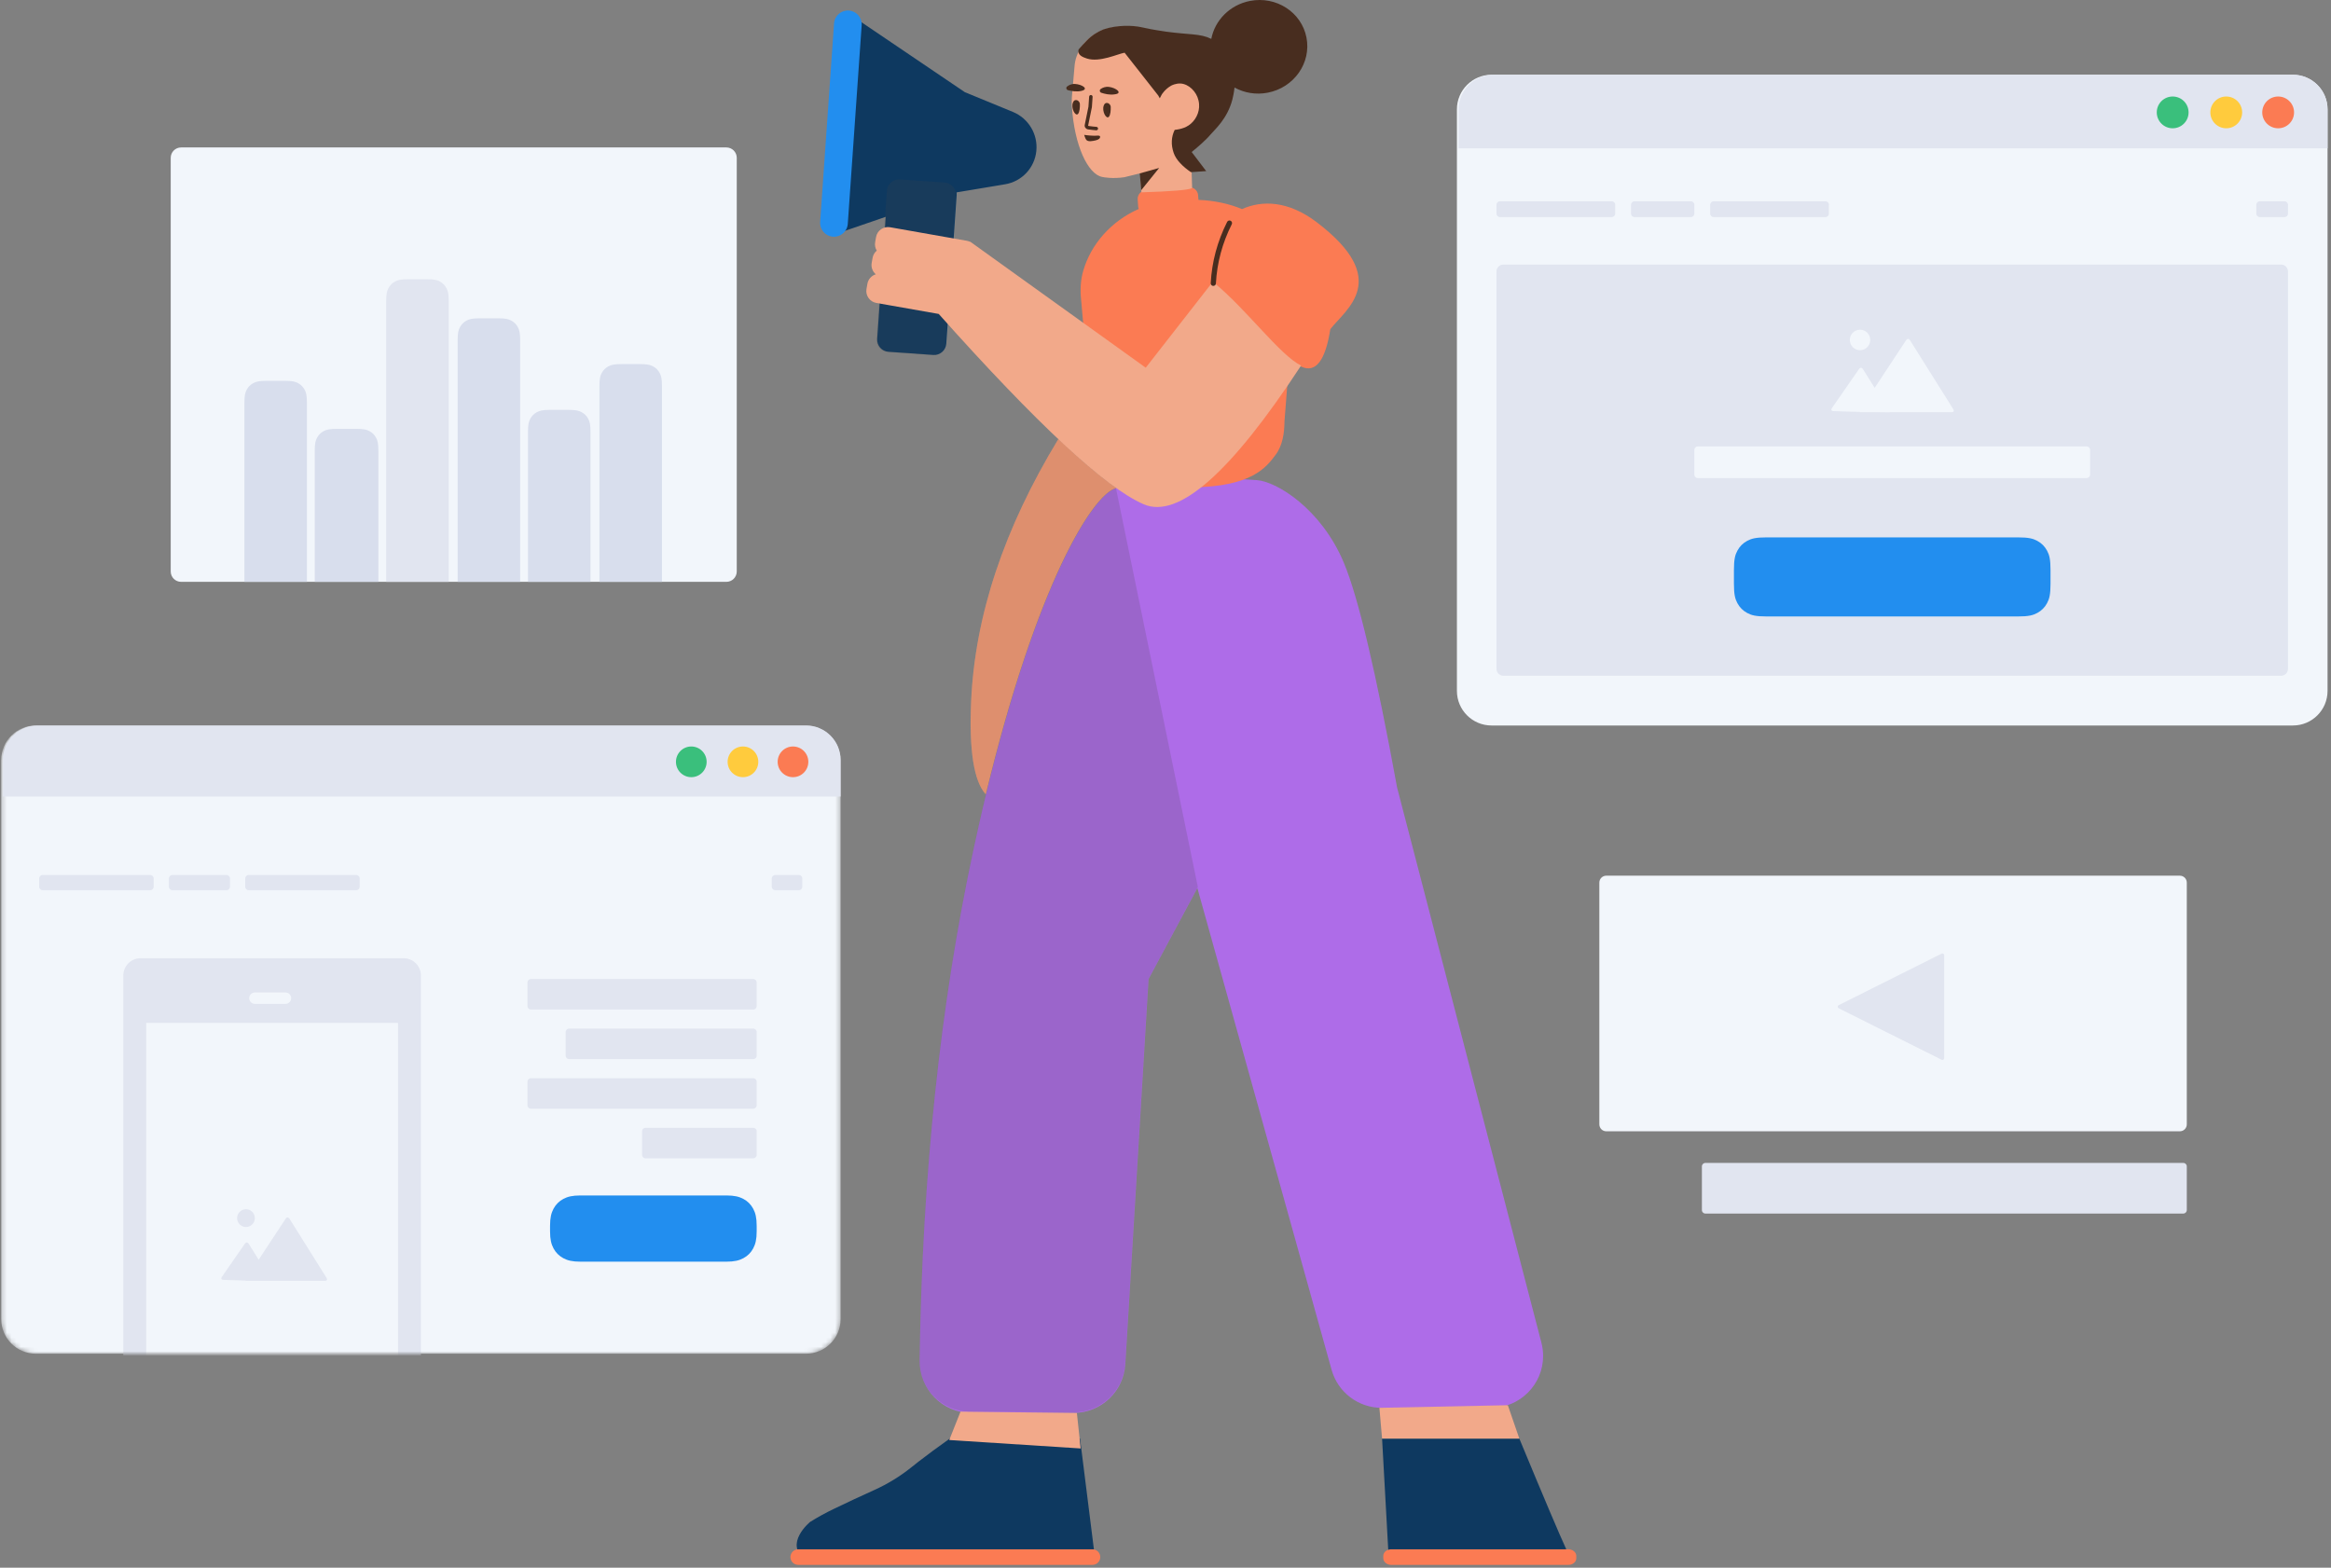
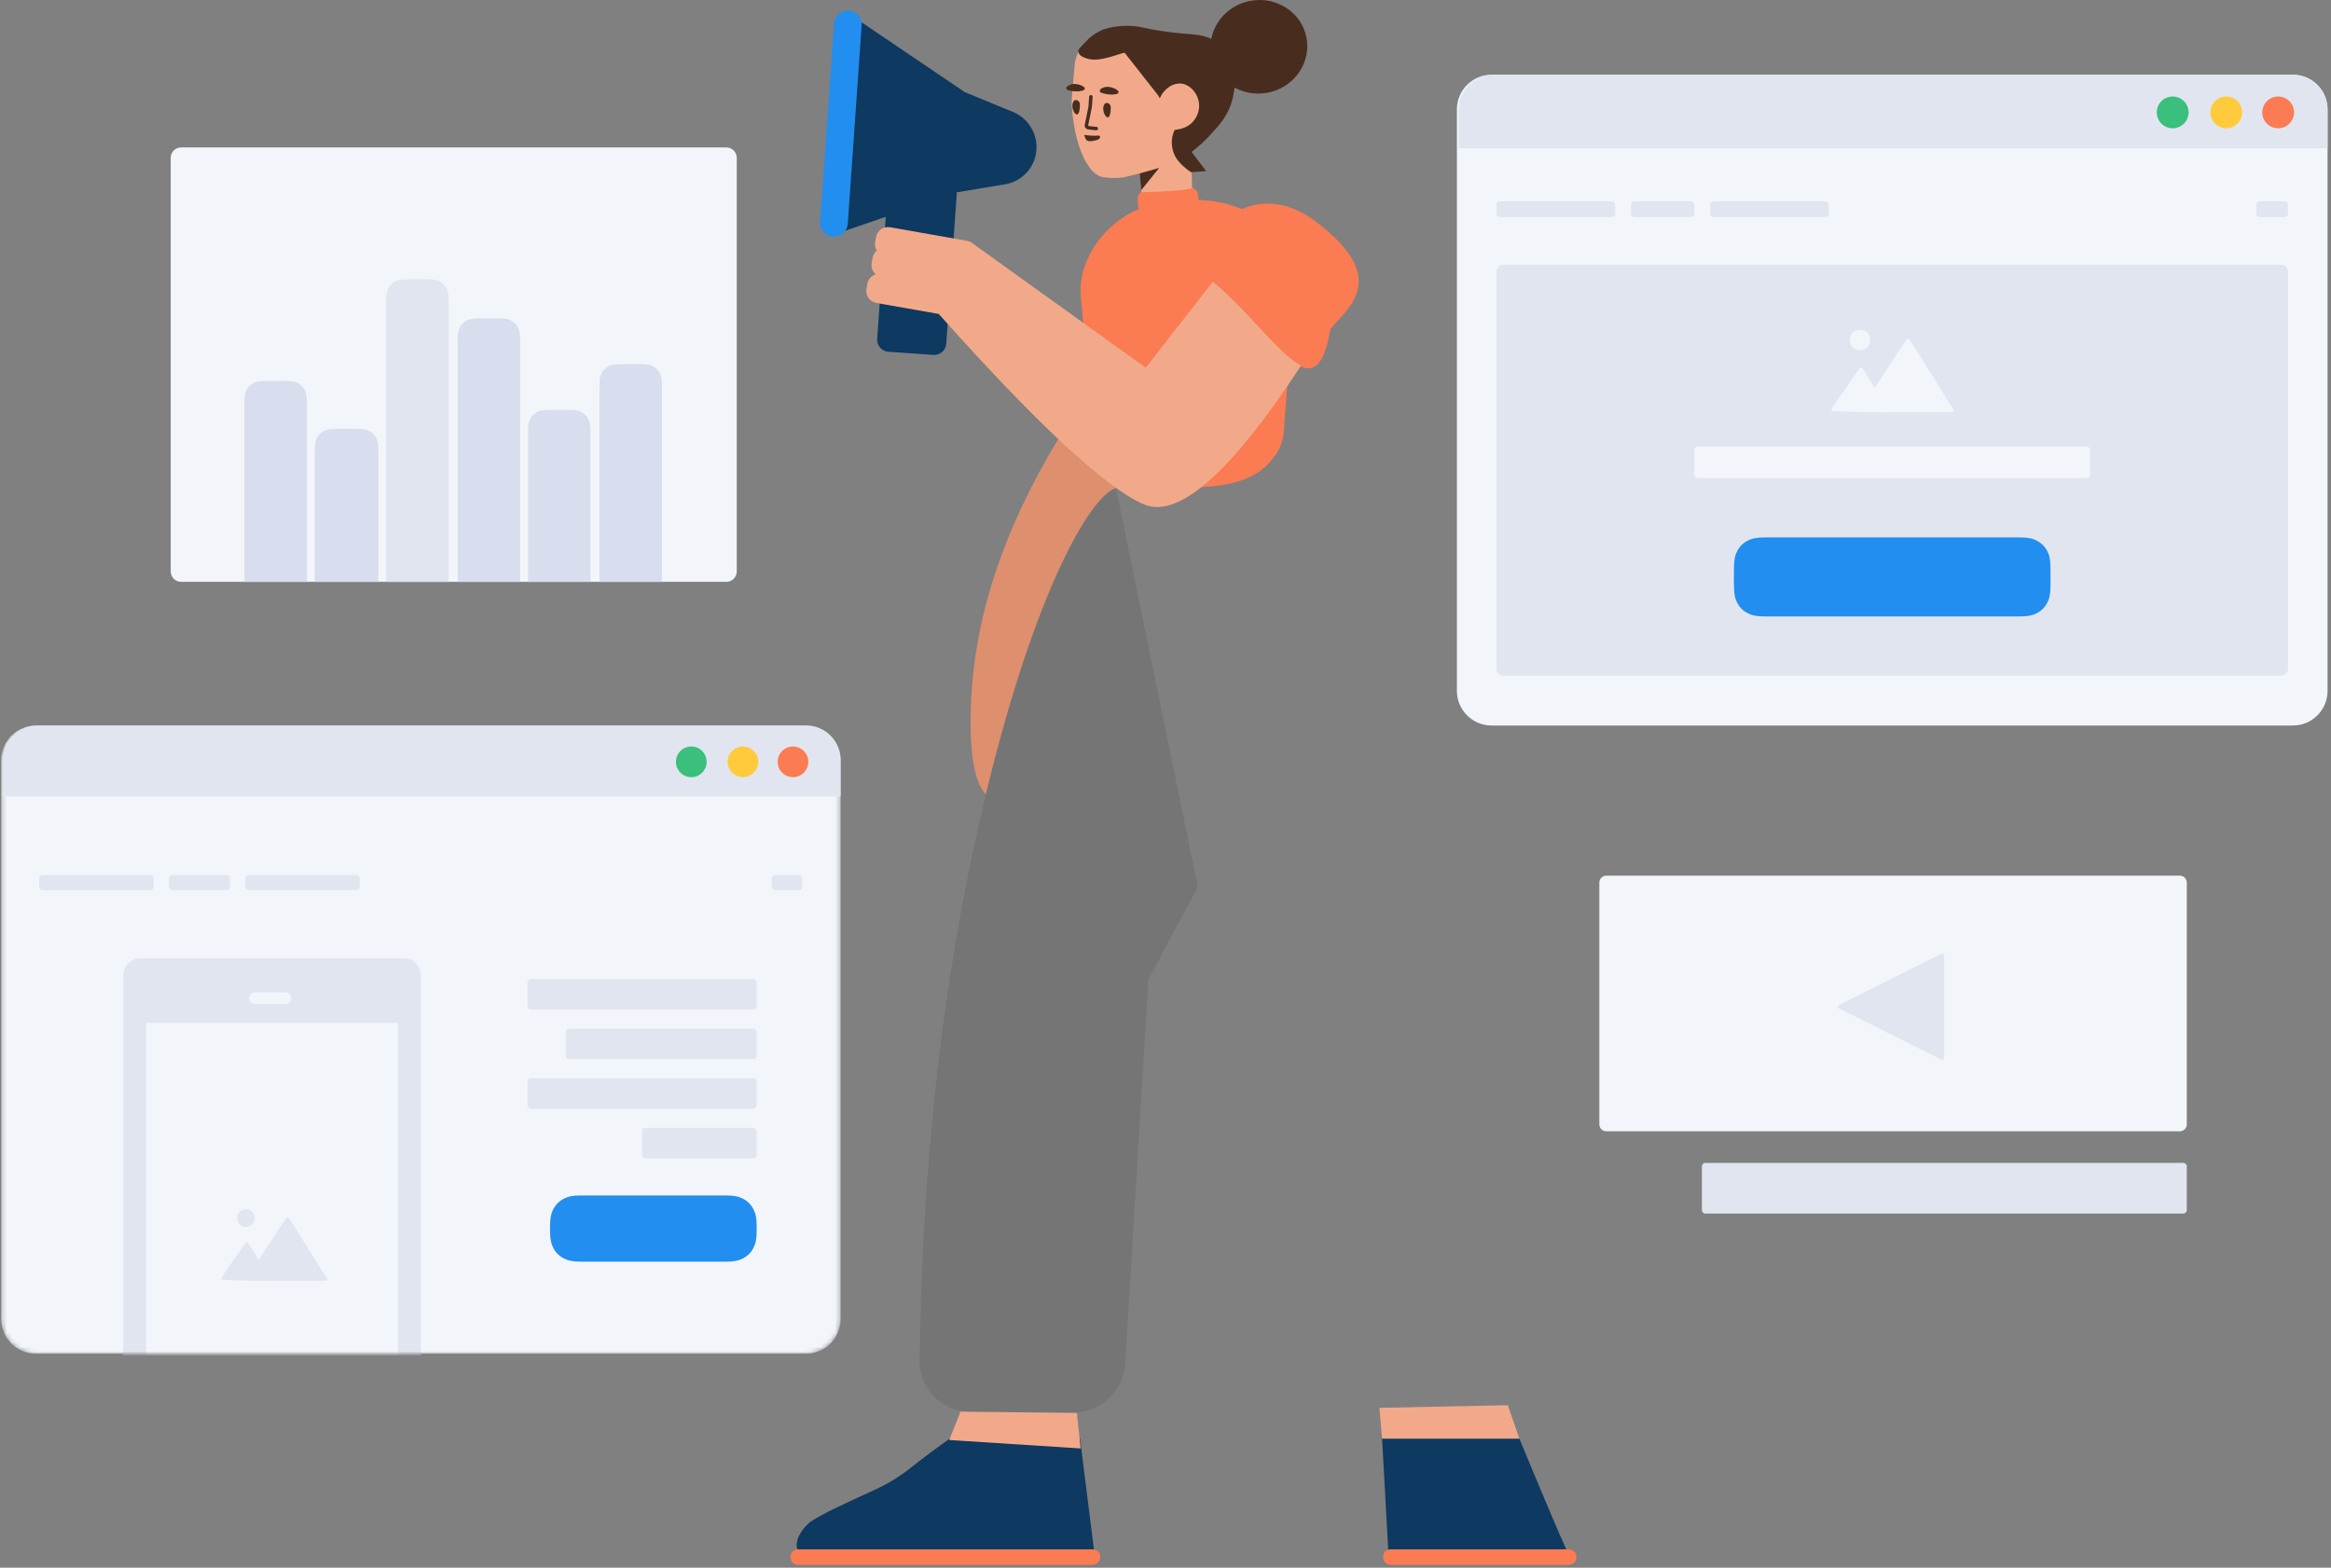
<svg xmlns="http://www.w3.org/2000/svg" width="501" height="337" viewBox="0 0 501 337" fill="none">
  <rect x="0" y="0" width="501" height="337" fill="#808080" stroke="none" />
  <path d="M366.53 249.994H469.261C469.672 249.994 470.005 250.327 470.005 250.738V260.131C470.005 260.541 469.672 260.875 469.261 260.875H366.53C366.119 260.875 365.786 260.541 365.786 260.131V250.738C365.786 250.327 366.119 249.994 366.53 249.994Z" fill="#E1E5F0" />
  <path d="M345.233 188.246H468.517C469.339 188.246 470.005 188.912 470.005 189.734V241.705C470.005 242.527 469.339 243.193 468.517 243.193H345.233C344.411 243.193 343.745 242.527 343.745 241.705V189.734C343.745 188.912 344.411 188.246 345.233 188.246Z" fill="#F2F6FB" />
  <path d="M395.188 216.739L417.316 227.813C417.499 227.905 417.723 227.831 417.815 227.647C417.841 227.595 417.854 227.538 417.854 227.481V205.332C417.854 205.127 417.688 204.96 417.482 204.96C417.424 204.96 417.367 204.974 417.316 205L395.188 216.074C395.005 216.166 394.93 216.389 395.022 216.573C395.058 216.645 395.116 216.703 395.188 216.739Z" fill="#E1E5F0" />
  <mask id="mask0" style="mask-type:alpha" maskUnits="userSpaceOnUse" x="0" y="155" width="181" height="137">
    <path d="M7.699 155.959H173.232C177.342 155.959 180.673 159.29 180.673 163.399V283.569C180.673 287.679 177.342 291.01 173.232 291.01H7.699C3.589 291.01 0.258 287.679 0.258 283.569V163.399C0.258 159.29 3.589 155.959 7.699 155.959Z" fill="white" />
  </mask>
  <g mask="url(#mask0)">
    <path d="M7.699 155.959H173.232C177.342 155.959 180.673 159.29 180.673 163.399V283.569C180.673 287.679 177.342 291.01 173.232 291.01H7.699C3.589 291.01 0.258 287.679 0.258 283.569V163.399C0.258 159.29 3.589 155.959 7.699 155.959Z" fill="#F2F6FB" />
    <path d="M30.22 205.994H86.745C88.8 205.994 90.466 207.659 90.466 209.714V325.71C90.466 327.765 88.8 329.431 86.745 329.431H30.22C28.166 329.431 26.5 327.765 26.5 325.71V209.714C26.5 207.659 28.166 205.994 30.22 205.994Z" fill="#E1E5F0" />
    <path d="M54.788 213.351H61.357C62.034 213.351 62.583 213.9 62.583 214.577C62.583 215.254 62.034 215.803 61.357 215.803H54.788C54.111 215.803 53.562 215.254 53.562 214.577C53.562 213.9 54.111 213.351 54.788 213.351Z" fill="#F2F6FB" />
    <path d="M31.42 219.891H85.545V314.716H31.42V219.891Z" fill="#F2F6FB" />
    <path d="M57.551 275.335L58.44 275.346L58.433 275.335H69.838C70.249 275.335 70.406 275.055 70.188 274.707L62.211 261.976C61.993 261.629 61.631 261.628 61.406 261.968L55.595 270.796L53.454 267.372C53.236 267.023 52.869 267.013 52.636 267.348L47.679 274.504C47.447 274.84 47.588 275.123 48.004 275.136L52.298 275.268L52.794 275.274L52.758 275.335C52.758 275.335 53.09 275.335 53.501 275.335H57.551ZM52.87 263.767C53.922 263.767 54.775 262.912 54.775 261.857C54.775 260.802 53.922 259.946 52.87 259.946C51.817 259.946 50.964 260.802 50.964 261.857C50.964 262.912 51.817 263.767 52.87 263.767Z" fill="#E1E5F0" />
    <path d="M171.694 188.097H166.622C166.211 188.097 165.878 188.43 165.878 188.841V190.623C165.878 191.034 166.211 191.367 166.622 191.367H171.694C172.105 191.367 172.438 191.034 172.438 190.623V188.841C172.438 188.43 172.105 188.097 171.694 188.097ZM32.282 188.097H9.168C8.758 188.097 8.424 188.43 8.424 188.841V190.623C8.424 191.034 8.758 191.367 9.168 191.367H32.282C32.693 191.367 33.026 191.034 33.026 190.623V188.841C33.026 188.43 32.693 188.097 32.282 188.097ZM76.566 188.097H53.452C53.041 188.097 52.708 188.43 52.708 188.841V190.623C52.708 191.034 53.041 191.367 53.452 191.367H76.566C76.977 191.367 77.31 191.034 77.31 190.623V188.841C77.31 188.43 76.977 188.097 76.566 188.097ZM48.684 188.097H37.051C36.64 188.097 36.307 188.43 36.307 188.841V190.623C36.307 191.034 36.64 191.367 37.051 191.367H48.684C49.095 191.367 49.428 191.034 49.428 190.623V188.841C49.428 188.43 49.095 188.097 48.684 188.097Z" fill="#E1E5F0" />
  </g>
  <path d="M161.888 210.465H114.108C113.697 210.465 113.364 210.798 113.364 211.209V216.281C113.364 216.692 113.697 217.025 114.108 217.025H161.888C162.298 217.025 162.632 216.692 162.632 216.281V211.209C162.632 210.798 162.298 210.465 161.888 210.465ZM161.888 221.124H122.32C121.909 221.124 121.576 221.457 121.576 221.868V226.94C121.576 227.351 121.909 227.684 122.32 227.684H161.888C162.298 227.684 162.632 227.351 162.632 226.94V221.868C162.632 221.457 162.298 221.124 161.888 221.124ZM161.888 242.442H138.742C138.331 242.442 137.998 242.775 137.998 243.186V248.258C137.998 248.669 138.331 249.002 138.742 249.002H161.888C162.298 249.002 162.632 248.669 162.632 248.258V243.186C162.632 242.775 162.298 242.442 161.888 242.442ZM161.888 231.783H114.108C113.697 231.783 113.364 232.116 113.364 232.527V237.599C113.364 238.01 113.697 238.343 114.108 238.343H161.888C162.298 238.343 162.632 238.01 162.632 237.599V232.527C162.632 232.116 162.298 231.783 161.888 231.783Z" fill="#E1E5F0" />
  <path d="M156.115 256.987H124.738C123.015 256.987 121.986 257.246 121.077 257.732C120.167 258.219 119.453 258.932 118.967 259.842C118.481 260.751 118.222 261.781 118.222 263.504V264.704C118.222 266.427 118.481 267.457 118.967 268.366C119.453 269.276 120.167 269.989 121.077 270.476C121.986 270.962 123.015 271.221 124.738 271.221H156.115C157.838 271.221 158.867 270.962 159.777 270.476C160.686 269.989 161.4 269.276 161.886 268.366C162.373 267.457 162.632 266.427 162.632 264.704V263.504C162.632 261.781 162.373 260.751 161.886 259.842C161.4 258.932 160.686 258.219 159.777 257.732C158.867 257.246 157.838 256.987 156.115 256.987Z" fill="#228EEF" />
  <path d="M180.673 163.401C180.673 159.291 177.345 155.959 173.229 155.959H8.049C3.938 155.959 0.605 159.292 0.605 163.401V171.234H180.673V163.401Z" fill="#E1E5F0" />
  <path d="M170.438 167.068C168.618 167.068 167.142 165.592 167.142 163.77C167.142 161.949 168.618 160.472 170.438 160.472C172.258 160.472 173.734 161.949 173.734 163.77C173.734 165.592 172.258 167.068 170.438 167.068Z" fill="#FB7B53" />
  <path d="M159.683 167.068C157.862 167.068 156.386 165.592 156.386 163.77C156.386 161.949 157.862 160.472 159.683 160.472C161.503 160.472 162.979 161.949 162.979 163.77C162.979 165.592 161.503 167.068 159.683 167.068Z" fill="#FFCB3D" />
  <path d="M148.58 167.068C146.76 167.068 145.284 165.592 145.284 163.77C145.284 161.949 146.76 160.472 148.58 160.472C150.4 160.472 151.876 161.949 151.876 163.77C151.876 165.592 150.4 167.068 148.58 167.068Z" fill="#3ABF7C" />
  <path d="M320.573 16.071H492.817C496.926 16.071 500.258 19.402 500.258 23.512V148.518C500.258 152.627 496.926 155.959 492.817 155.959H320.573C316.464 155.959 313.133 152.627 313.133 148.518V23.512C313.133 19.402 316.464 16.071 320.573 16.071Z" fill="#F2F6FB" />
  <path d="M491.008 43.27H485.691C485.281 43.27 484.947 43.603 484.947 44.014V45.926C484.947 46.337 485.281 46.67 485.691 46.67H491.008C491.419 46.67 491.752 46.337 491.752 45.926V44.014C491.752 43.603 491.419 43.27 491.008 43.27ZM346.411 43.27H322.382C321.971 43.27 321.638 43.603 321.638 44.014V45.926C321.638 46.337 321.971 46.67 322.382 46.67H346.411C346.822 46.67 347.155 46.337 347.155 45.926V44.014C347.155 43.603 346.822 43.27 346.411 43.27ZM392.342 43.27H368.313C367.902 43.27 367.569 43.603 367.569 44.014V45.926C367.569 46.337 367.902 46.67 368.313 46.67H392.342C392.753 46.67 393.086 46.337 393.086 45.926V44.014C393.086 43.603 392.753 43.27 392.342 43.27ZM363.423 43.27H351.302C350.891 43.27 350.557 43.603 350.557 44.014V45.926C350.557 46.337 350.891 46.67 351.302 46.67H363.423C363.833 46.67 364.167 46.337 364.167 45.926V44.014C364.167 43.603 363.833 43.27 363.423 43.27Z" fill="#E1E5F0" />
  <path d="M323.126 56.87H490.264C491.086 56.87 491.752 57.536 491.752 58.358V143.78C491.752 144.602 491.086 145.268 490.264 145.268H323.126C322.304 145.268 321.638 144.602 321.638 143.78V58.358C321.638 57.536 322.304 56.87 323.126 56.87Z" fill="#E1E5F0" />
  <path d="M364.911 95.969H448.48C448.89 95.969 449.224 96.302 449.224 96.713V102.025C449.224 102.436 448.89 102.769 448.48 102.769H364.911C364.5 102.769 364.167 102.436 364.167 102.025V96.713C364.167 96.302 364.5 95.969 364.911 95.969Z" fill="#F2F6FB" />
  <path d="M433.666 115.519H379.724C377.359 115.519 376.437 115.778 375.527 116.264C374.618 116.751 373.904 117.464 373.418 118.374C372.931 119.283 372.672 120.206 372.672 122.57V125.467C372.672 127.832 372.931 128.754 373.418 129.664C373.904 130.573 374.618 131.287 375.527 131.773C376.437 132.26 377.359 132.519 379.724 132.519H433.666C436.031 132.519 436.953 132.26 437.863 131.773C438.772 131.287 439.486 130.573 439.972 129.664C440.459 128.754 440.718 127.832 440.718 125.467V122.57C440.718 120.206 440.459 119.283 439.972 118.374C439.486 117.464 438.772 116.751 437.863 116.264C436.953 115.778 436.031 115.519 433.666 115.519Z" fill="#228EEF" />
  <path d="M399.776 75.278C398.561 75.278 397.576 74.293 397.576 73.077C397.576 71.861 398.561 70.875 399.776 70.875C400.991 70.875 401.976 71.861 401.976 73.077C401.976 74.293 400.991 75.278 399.776 75.278Z" fill="#F2F6FB" />
  <path d="M399.647 88.61C399.647 88.61 399.978 88.61 400.391 88.61H419.477C419.888 88.61 420.046 88.33 419.825 87.978L410.501 73.122C410.282 72.773 409.92 72.767 409.694 73.108L401.509 85.523" fill="#F2F6FB" />
  <path d="M406.206 88.623C406.206 88.623 406.03 88.342 405.813 87.995L400.387 79.332C400.17 78.985 399.804 78.977 399.57 79.315L393.721 87.743C393.487 88.081 393.631 88.364 394.041 88.377L399.232 88.537" fill="#F2F6FB" />
  <path d="M500.258 23.513C500.258 19.403 496.927 16.071 492.814 16.071H320.936C316.825 16.071 313.492 19.402 313.492 23.513V31.893H500.258V23.513Z" fill="#E1E5F0" />
  <path d="M489.642 27.578C487.754 27.578 486.223 26.049 486.223 24.162C486.223 22.275 487.754 20.746 489.642 20.746C491.53 20.746 493.061 22.275 493.061 24.162C493.061 26.049 491.53 27.578 489.642 27.578Z" fill="#FB7B53" />
  <path d="M478.486 27.578C476.598 27.578 475.068 26.049 475.068 24.162C475.068 22.275 476.598 20.746 478.486 20.746C480.374 20.746 481.905 22.275 481.905 24.162C481.905 26.049 480.374 27.578 478.486 27.578Z" fill="#FFCB3D" />
  <path d="M466.971 27.578C465.083 27.578 463.552 26.049 463.552 24.162C463.552 22.275 465.083 20.746 466.971 20.746C468.859 20.746 470.39 22.275 470.39 24.162C470.39 26.049 468.859 27.578 466.971 27.578Z" fill="#3ABF7C" />
  <path d="M337.117 336.399C338.047 336.399 338.791 335.755 338.791 334.983V334.468C338.791 333.695 338.01 333.051 337.117 333.051H298.983C298.053 333.051 297.309 333.695 297.309 334.468V334.983C297.309 335.755 298.09 336.399 298.983 336.399H337.117ZM234.805 333.051H171.558C170.634 333.051 169.884 333.8 169.884 334.725C169.884 335.65 170.634 336.399 171.558 336.399H234.805C235.73 336.399 236.48 335.65 236.48 334.725C236.48 333.8 235.73 333.051 234.805 333.051Z" fill="#FB7B53" />
  <path d="M171.36 333.063C171.425 333.055 171.491 333.051 171.558 333.051H234.805C234.911 333.051 235.015 333.061 235.116 333.08L232.127 309.24H204.149C201.459 311.156 199.239 312.793 197.489 314.151C196.974 314.551 196.466 314.953 195.966 315.356C193.496 317.348 190.78 319.016 187.886 320.319C185.011 321.614 182.135 322.956 179.259 324.345C177.474 325.201 175.762 326.131 174.051 327.21C173.232 327.954 171.781 329.442 171.335 331.228C171.26 331.526 171.26 331.823 171.223 332.084C171.223 332.433 171.275 332.76 171.36 333.063ZM298.371 333.149C298.561 333.086 298.767 333.051 298.983 333.051H336.638C335.131 329.783 331.769 321.853 326.551 309.259H297.049L298.371 333.149Z" fill="#0E3960" />
-   <path d="M257.35 190.912L286.202 294.475C287.547 299.302 291.943 302.641 296.954 302.641H320.5C326.664 302.641 331.661 297.644 331.661 291.479C331.661 290.532 331.541 289.589 331.303 288.672L300.273 169.275C295.739 144.468 291.927 128.371 288.837 120.986C283.959 109.33 274.346 103.513 270.181 103.218C250.539 101.825 240.409 102.409 239.79 104.969C234.472 106.533 220.845 128.582 209.246 182.543C202.078 215.888 198.214 252.518 197.654 292.434C197.568 298.598 202.494 303.665 208.658 303.751C208.711 303.752 208.765 303.752 208.819 303.752L230.725 303.743C236.627 303.74 241.506 299.144 241.862 293.254L246.859 210.464L257.35 190.912Z" fill="#AE6CE8" />
  <path d="M190.371 46.612L188.536 72.843C188.436 74.278 189.518 75.522 190.953 75.623L200.602 76.298C202.037 76.398 203.281 75.316 203.382 73.881L205.614 41.964C205.627 41.767 205.619 41.574 205.59 41.386L205.796 41.316L216.037 39.611C219.615 39.016 222.355 36.105 222.734 32.498L222.735 32.489C223.115 28.876 221.067 25.445 217.707 24.063L207.374 19.816L184.863 4.579C184.48 4.32 184.035 4.168 183.573 4.137C182.138 4.043 180.899 5.13 180.804 6.566L178.155 46.99C178.133 47.335 178.179 47.68 178.291 48.006C178.758 49.367 180.24 50.091 181.6 49.624L190.371 46.612Z" fill="#0E3960" />
-   <path opacity="0.177" d="M193.4 38.567L203.05 39.241C204.484 39.342 205.566 40.586 205.466 42.021L203.234 73.939C203.134 75.374 201.889 76.455 200.454 76.355L190.805 75.68C189.37 75.58 188.288 74.335 188.389 72.901L190.62 40.983C190.721 39.548 191.965 38.466 193.4 38.567Z" fill="#444444" />
  <path d="M179.26 5.027C179.374 3.387 180.797 2.151 182.436 2.265C184.076 2.38 185.313 3.802 185.198 5.442L182.213 48.123C182.099 49.762 180.676 50.999 179.037 50.884C177.397 50.77 176.16 49.347 176.275 47.707L179.26 5.027Z" fill="#228EEF" />
  <path d="M244.746 44.917C238.752 47.563 234.418 52.588 232.804 58.27C232.247 60.204 232.142 62.288 232.351 64.297L234.65 90.451C234.684 90.861 234.719 91.233 234.719 91.642C234.754 93.576 235.137 95.958 236.635 97.929C238.794 100.831 242.137 104.924 256.067 104.775C269.023 104.626 272.122 100.534 274.212 97.706C275.709 95.697 276.023 92.944 276.058 91.084C276.058 90.675 276.092 90.302 276.127 89.893L277.121 77.119C278.067 77.896 278.948 78.494 279.749 78.849C282.809 80.204 284.866 77.51 285.922 70.767C289.285 66.432 299.226 60.113 283 47.769C276.918 43.142 271.265 43.003 266.953 44.947C264.17 43.792 261 43.103 257.579 42.966L257.509 41.976C257.438 40.951 256.549 40.179 255.524 40.25L246.246 40.899C245.221 40.971 244.448 41.86 244.52 42.885L244.623 44.369C244.637 44.562 244.679 44.746 244.746 44.917Z" fill="#FB7B53" />
  <path d="M326.551 309.259L324.077 302.079L296.473 302.641L297.049 309.259H326.551ZM211.877 170.763C222.878 125.115 234.947 106.226 239.814 104.95C239.818 104.926 239.822 104.902 239.828 104.879C236.358 102.413 232.232 98.926 227.45 94.417C215.794 113.604 209.553 132.363 208.728 150.693C208.252 161.276 209.302 167.966 211.877 170.763ZM208.477 51.978C208.265 51.876 208.036 51.8 207.793 51.758L191.305 48.85C189.889 48.601 188.538 49.546 188.288 50.963L188.095 52.062C187.979 52.716 188.119 53.355 188.441 53.879C187.985 54.259 187.655 54.797 187.544 55.427L187.35 56.527C187.184 57.473 187.55 58.389 188.234 58.968C187.327 59.245 186.604 60.01 186.428 61.008L186.234 62.107C185.985 63.524 186.93 64.874 188.347 65.124L201.758 67.489C222.916 91.211 237.599 104.849 245.807 108.401C253.245 111.62 264.522 101.683 279.636 78.59C275.037 76.292 267.967 66.546 260.938 60.778C260.849 60.705 260.764 60.63 260.682 60.554L246.255 79.046C221.083 60.969 208.497 51.931 208.497 51.931L208.477 51.978ZM245.093 37.248L245.321 41.346C251.862 41.148 255.497 40.842 256.226 40.428L256.007 33.621L256.226 31.026L256.037 28.924L253.015 29.241L252.863 28.893C252.903 28.858 252.906 28.821 252.906 28.821C253.043 28.458 253.398 28.184 253.695 28.205C254.376 28.066 255.404 27.765 256.317 26.971C257.59 25.829 258.433 23.912 257.974 21.94C257.547 20.046 257.407 17.052 255.623 16.964C254.618 16.931 253.022 16.898 252.906 16.964C252.789 17.03 250.335 18.646 250.435 17.758C250.501 17.166 250.846 14.008 251.47 8.283C251.512 7.689 251.103 7.138 250.511 7.06C249.438 6.947 248.409 6.726 247.351 6.391C246.211 6.162 245.402 5.994 245.145 5.939C243.344 5.552 240.071 5.435 237.093 6.42C235.826 6.928 234.579 7.698 233.494 8.816C233.213 9.095 232.928 9.448 232.642 9.801C232.56 9.907 232.478 10.013 232.393 10.156C231.563 11.366 231.053 12.785 230.949 14.27L230.374 20.905C230.364 21.576 230.317 22.244 230.382 22.92C230.917 31.274 233.807 37.406 236.859 38.03C237.225 38.13 239.216 38.456 241.628 38.102C241.856 38.043 241.665 38.105 244.929 37.289C244.984 37.275 245.039 37.262 245.093 37.248ZM232.264 311.375L231.454 303.752L206.443 303.462L204.019 309.562L232.264 311.375Z" fill="#F2A98A" />
  <path opacity="0.177" d="M257.451 190.671L239.899 105.169C239.896 105.088 239.902 105.008 239.916 104.93C234.71 106.106 220.931 128.055 209.217 182.544C202.032 215.971 198.174 252.616 197.645 292.48C197.565 298.465 202.353 303.382 208.338 303.461C208.386 303.462 208.434 303.462 208.482 303.462C211.782 303.462 219.151 303.519 230.589 303.631C236.534 303.69 241.482 299.078 241.84 293.143L246.831 210.465L257.451 190.671Z" fill="#444444" />
  <path opacity="0.2" d="M211.877 170.763C222.878 125.115 234.947 106.226 239.814 104.95C239.818 104.926 239.822 104.902 239.828 104.879C236.358 102.413 232.232 98.926 227.45 94.417C215.794 113.604 209.553 132.363 208.728 150.693C208.252 161.276 209.302 167.966 211.877 170.763Z" fill="#8C2A00" />
  <path d="M245.282 40.885L249.137 36.102L244.971 37.277L245.282 40.885Z" fill="#482D1F" />
  <path d="M249.269 21.124L249.696 20.317C249.696 20.317 250.373 19.171 251.732 18.408C251.848 18.342 252.699 17.916 253.703 17.949C255.487 18.037 257.162 19.683 257.589 21.578C258.085 23.552 257.243 25.469 255.972 26.574C254.699 27.716 252.973 27.843 252.482 27.921L252.472 27.92C251.726 29.465 251.655 31.117 252.259 32.877C252.782 34.4 254.237 35.838 255.963 37.006L259.248 36.785L256.125 32.676C257.313 31.719 259.129 30.178 260.211 28.884C261.066 27.863 263.801 25.555 264.876 21.378C264.99 20.881 265.215 19.969 265.336 18.82C267.42 19.968 269.934 20.419 272.491 19.922C278.138 18.824 281.859 13.519 280.8 8.073C279.741 2.627 274.305 -0.897 268.658 0.2C264.31 1.045 261.105 4.384 260.342 8.36C257.973 7.184 255.655 7.491 250.641 6.808C250.198 6.739 249.461 6.613 248.501 6.472C248.096 6.406 247.764 6.345 247.433 6.285C246.293 6.056 245.484 5.888 245.227 5.832C243.426 5.445 240.153 5.328 237.175 6.314C235.908 6.822 234.661 7.592 233.576 8.71C233.295 8.989 232.114 10.272 231.828 10.625C231.476 11.83 232.747 12.303 233.622 12.588C236.359 13.451 240.199 11.597 241.71 11.33C244.142 14.409 246.54 17.448 248.936 20.525C249.043 20.71 249.154 20.911 249.269 21.124ZM229.542 19.384C230.277 19.572 231.421 19.781 232.44 19.536C234.137 19.141 232.551 18.126 231.028 18.046C230.284 18.008 229.71 18.313 229.36 18.592C229.051 18.8 229.174 19.291 229.542 19.384ZM236.699 19.94C237.42 20.179 238.546 20.467 239.658 20.266C241.374 20.027 239.867 18.867 238.353 18.681C237.578 18.586 236.983 18.851 236.614 19.105C236.25 19.323 236.339 19.821 236.699 19.94Z" fill="#482D1F" />
  <path d="M232.097 22.405C232.099 21.957 231.761 21.554 231.316 21.515C231.02 21.489 230.747 21.615 230.594 22.087C230.157 23.244 231.116 25.083 231.69 24.498C232.063 24.083 232.116 23.042 232.097 22.405ZM238.728 23.023C238.73 22.575 238.392 22.172 237.947 22.133C237.651 22.107 237.378 22.232 237.225 22.704C236.788 23.861 237.747 25.7 238.321 25.116C238.694 24.7 238.747 23.659 238.728 23.023ZM235.384 30.198C235.648 30.137 236.289 29.985 236.422 29.582C236.426 29.508 236.469 29.398 236.436 29.322C236.301 29.054 235.847 29.179 235.176 29.181C233.986 29.156 233.025 28.994 233.025 28.994C233.025 28.994 233.247 29.751 233.421 29.983C233.761 30.597 234.969 30.288 235.384 30.198ZM233.937 22.961L233.939 22.937L233.944 22.913L233.937 22.961ZM233.141 26.857C233.049 27.276 233.352 27.704 233.772 27.797C233.819 27.807 233.861 27.815 233.904 27.823C234.165 27.871 234.409 27.9 234.862 27.942C234.932 27.948 235.198 27.972 235.202 27.972C235.349 27.986 235.469 27.997 235.594 28.009C235.798 28.029 235.98 27.879 236 27.674C236.02 27.47 235.87 27.288 235.665 27.268C235.539 27.256 235.417 27.245 235.269 27.231C235.265 27.231 235 27.207 234.93 27.201C234.498 27.161 234.272 27.134 234.039 27.091C234.002 27.084 233.965 27.077 233.928 27.069C233.899 27.063 233.868 27.019 233.869 27.012L234.673 23.061L234.68 23.013L234.832 20.823C234.846 20.618 234.691 20.44 234.486 20.426C234.281 20.412 234.104 20.566 234.089 20.771L233.939 22.937L233.141 26.857Z" fill="#482D1F" />
-   <path d="M260.218 60.877C260.465 56.284 261.641 51.892 263.747 47.706C263.886 47.43 264.221 47.319 264.496 47.458C264.772 47.596 264.883 47.932 264.744 48.207C262.707 52.256 261.571 56.498 261.333 60.936C261.316 61.244 261.053 61.48 260.746 61.464C260.438 61.447 260.202 61.184 260.218 60.877Z" fill="#482D1F" />
  <path d="M38.925 31.696H156.118C157.351 31.696 158.351 32.696 158.351 33.929V122.847C158.351 124.08 157.351 125.079 156.118 125.079H38.925C37.692 125.079 36.693 124.08 36.693 122.847V33.929C36.693 32.696 37.692 31.696 38.925 31.696Z" fill="#F2F6FB" />
  <path d="M61.198 81.869H57.299C55.641 81.869 55.039 82.041 54.433 82.365C53.827 82.69 53.351 83.166 53.027 83.772C52.703 84.378 52.53 84.98 52.53 86.638V125.079H65.967V86.638C65.967 84.98 65.795 84.378 65.471 83.772C65.146 83.166 64.67 82.69 64.064 82.365C63.458 82.041 62.856 81.869 61.198 81.869Z" fill="#D8DEED" />
  <path d="M76.555 92.191H72.416C70.758 92.191 70.157 92.364 69.55 92.688C68.944 93.012 68.468 93.488 68.144 94.094C67.82 94.701 67.647 95.302 67.647 96.96V125.079H81.325V96.96C81.325 95.302 81.152 94.701 80.828 94.094C80.504 93.488 80.028 93.012 79.421 92.688C78.815 92.364 78.214 92.191 76.555 92.191Z" fill="#D8DEED" />
  <path d="M91.672 60.023H87.774C86.115 60.023 85.514 60.196 84.908 60.52C84.301 60.844 83.826 61.32 83.501 61.927C83.177 62.533 83.004 63.134 83.004 64.793V125.079H96.442V64.793C96.442 63.134 96.269 62.533 95.945 61.927C95.621 61.32 95.145 60.844 94.539 60.52C93.932 60.196 93.331 60.023 91.672 60.023Z" fill="#E1E5F0" />
  <path d="M107.03 68.425H103.131C101.472 68.425 100.871 68.598 100.265 68.922C99.659 69.246 99.183 69.722 98.858 70.329C98.534 70.935 98.362 71.536 98.362 73.195V125.079H111.799V73.195C111.799 71.536 111.626 70.935 111.302 70.329C110.978 69.722 110.502 69.246 109.896 68.922C109.289 68.598 108.688 68.425 107.03 68.425Z" fill="#D8DEED" />
-   <path d="M122.147 88.11H118.248C116.59 88.11 115.988 88.283 115.382 88.607C114.776 88.931 114.3 89.407 113.976 90.013C113.651 90.62 113.479 91.221 113.479 92.879V125.079H126.916V92.879C126.916 91.221 126.744 90.62 126.419 90.013C126.095 89.407 125.619 88.931 125.013 88.607C124.407 88.283 123.805 88.11 122.147 88.11Z" fill="#D8DEED" />
+   <path d="M122.147 88.11H118.248C116.59 88.11 115.988 88.283 115.382 88.607C114.776 88.931 114.3 89.407 113.976 90.013C113.651 90.62 113.479 91.221 113.479 92.879V125.079H126.916V92.879C126.916 91.221 126.744 90.62 126.419 90.013C126.095 89.407 125.619 88.931 125.013 88.607C124.407 88.283 123.805 88.11 122.147 88.11" fill="#D8DEED" />
  <path d="M137.504 78.268H133.605C131.947 78.268 131.346 78.44 130.739 78.765C130.133 79.089 129.657 79.565 129.333 80.171C129.009 80.777 128.836 81.379 128.836 83.037V125.079H142.274V83.037C142.274 81.379 142.101 80.777 141.777 80.171C141.452 79.565 140.977 79.089 140.37 78.765C139.764 78.44 139.163 78.268 137.504 78.268Z" fill="#D8DEED" />
</svg>